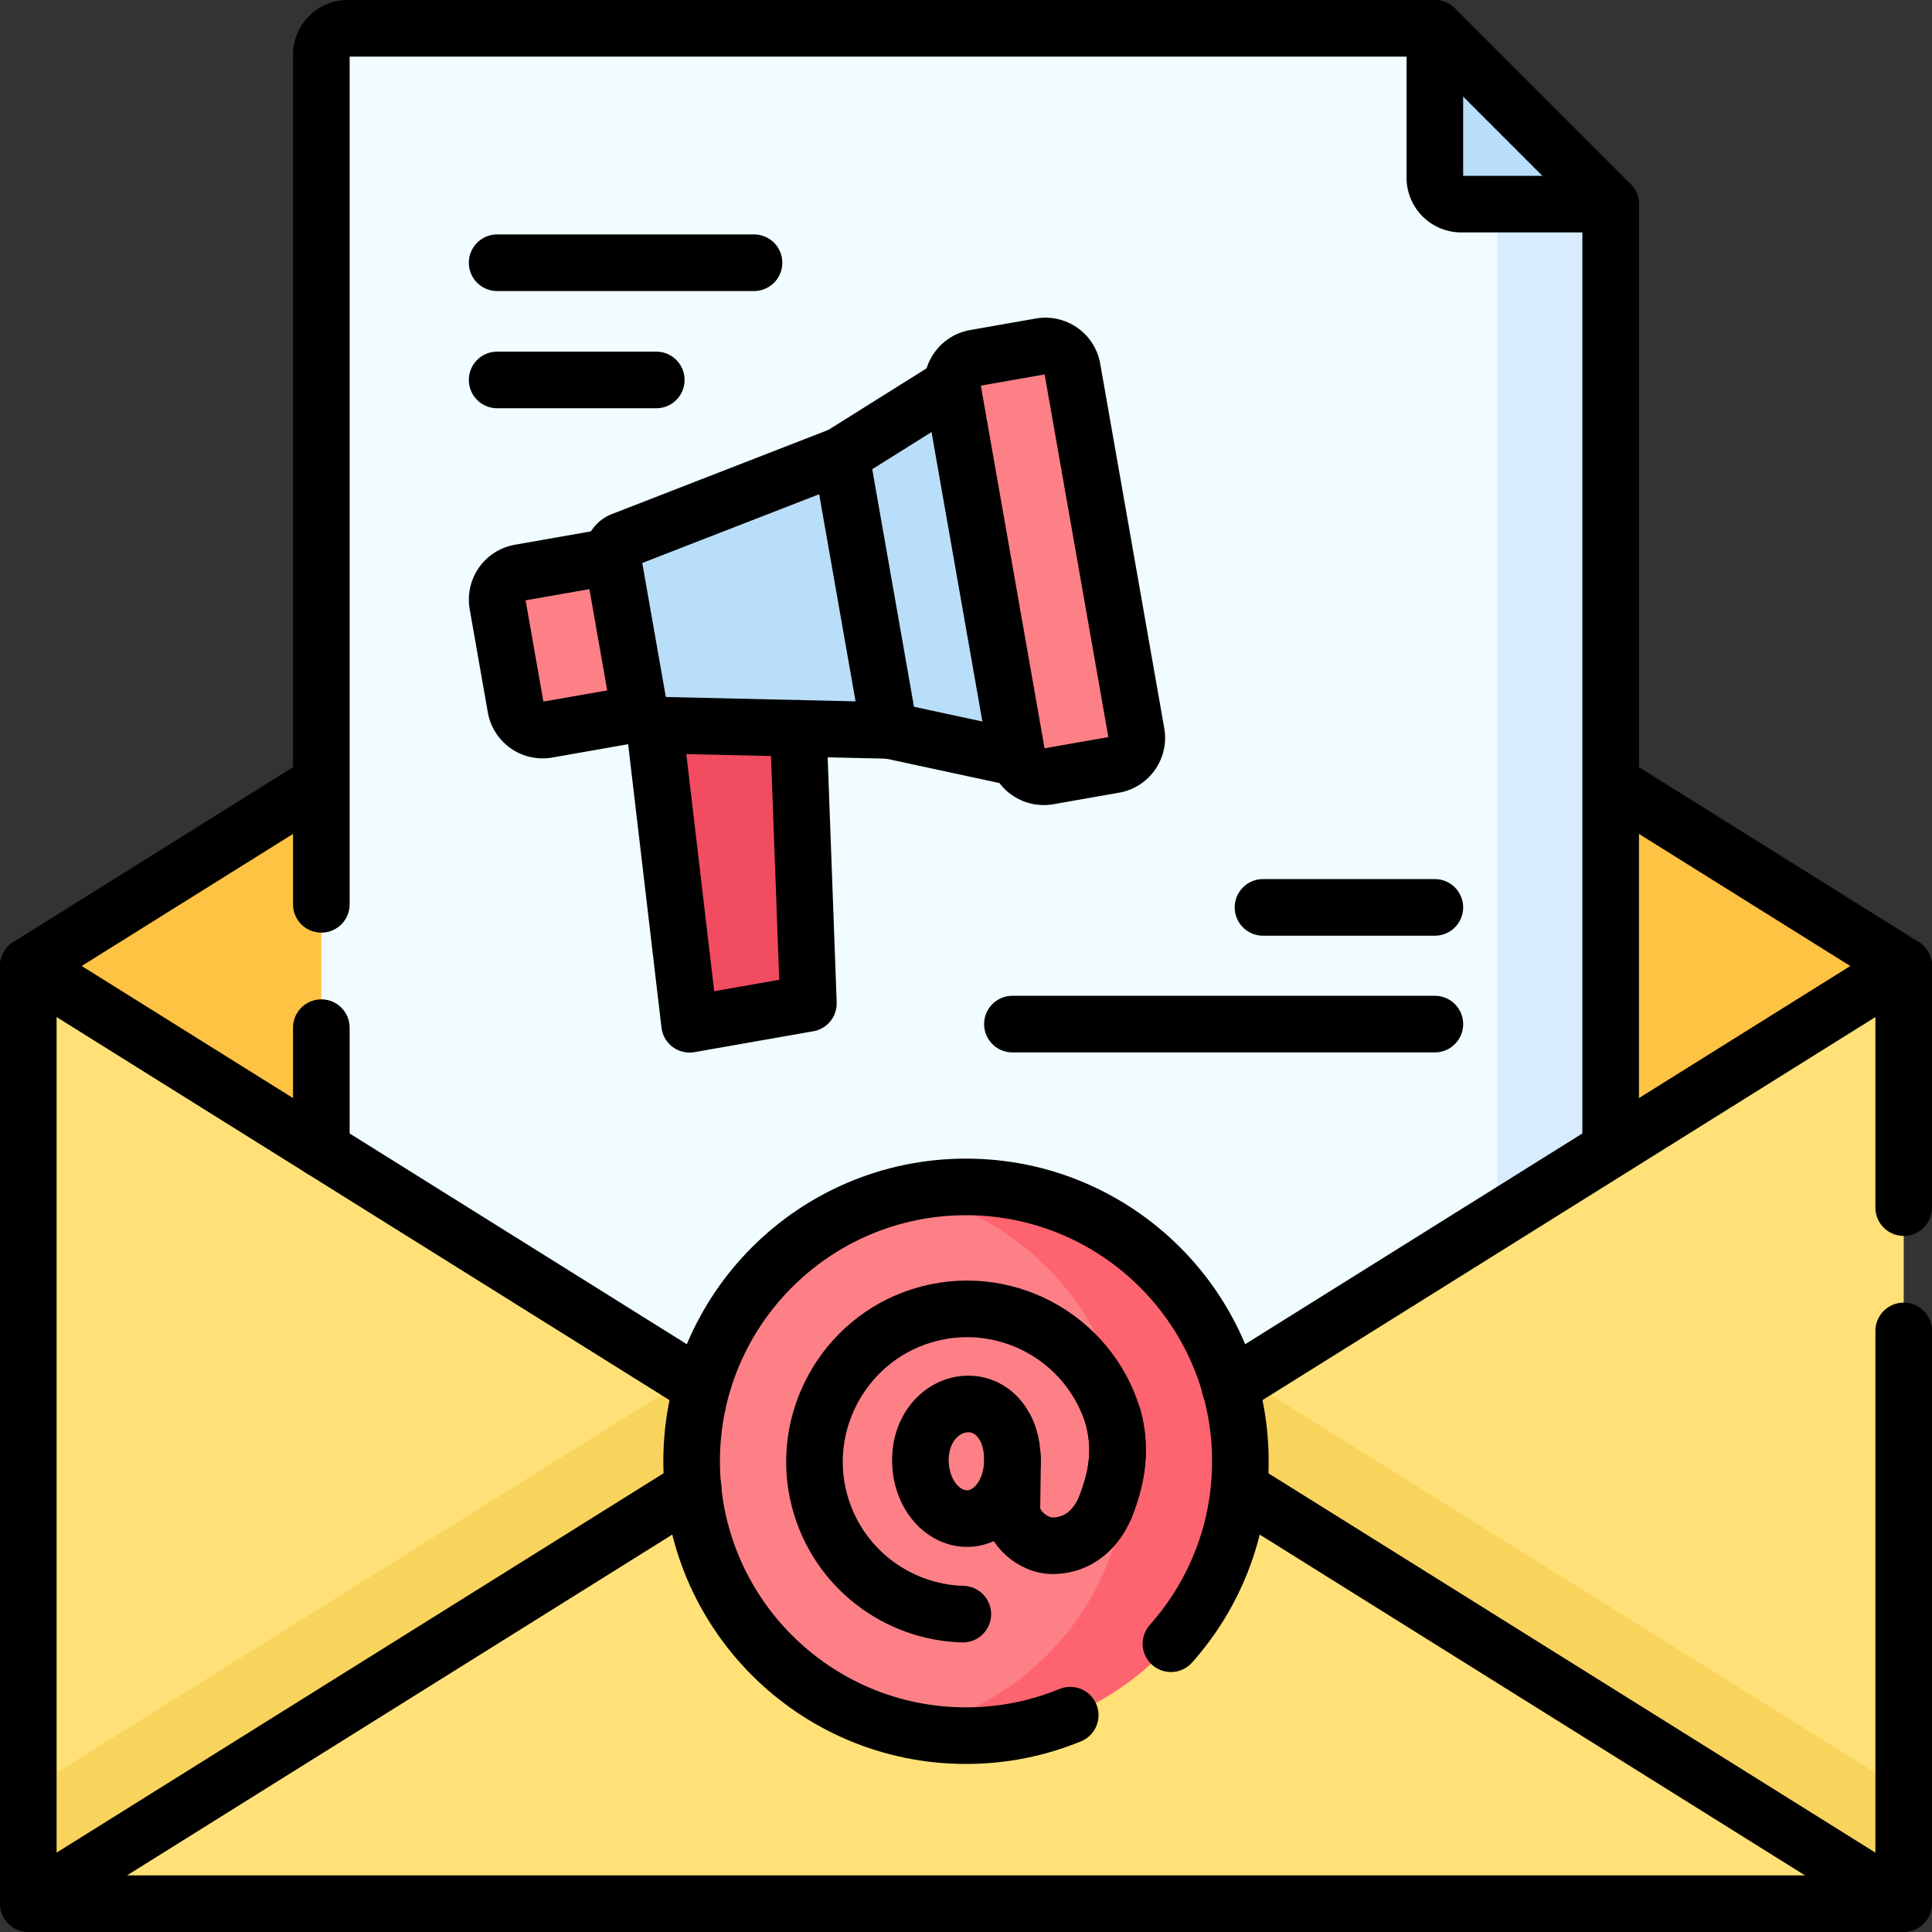
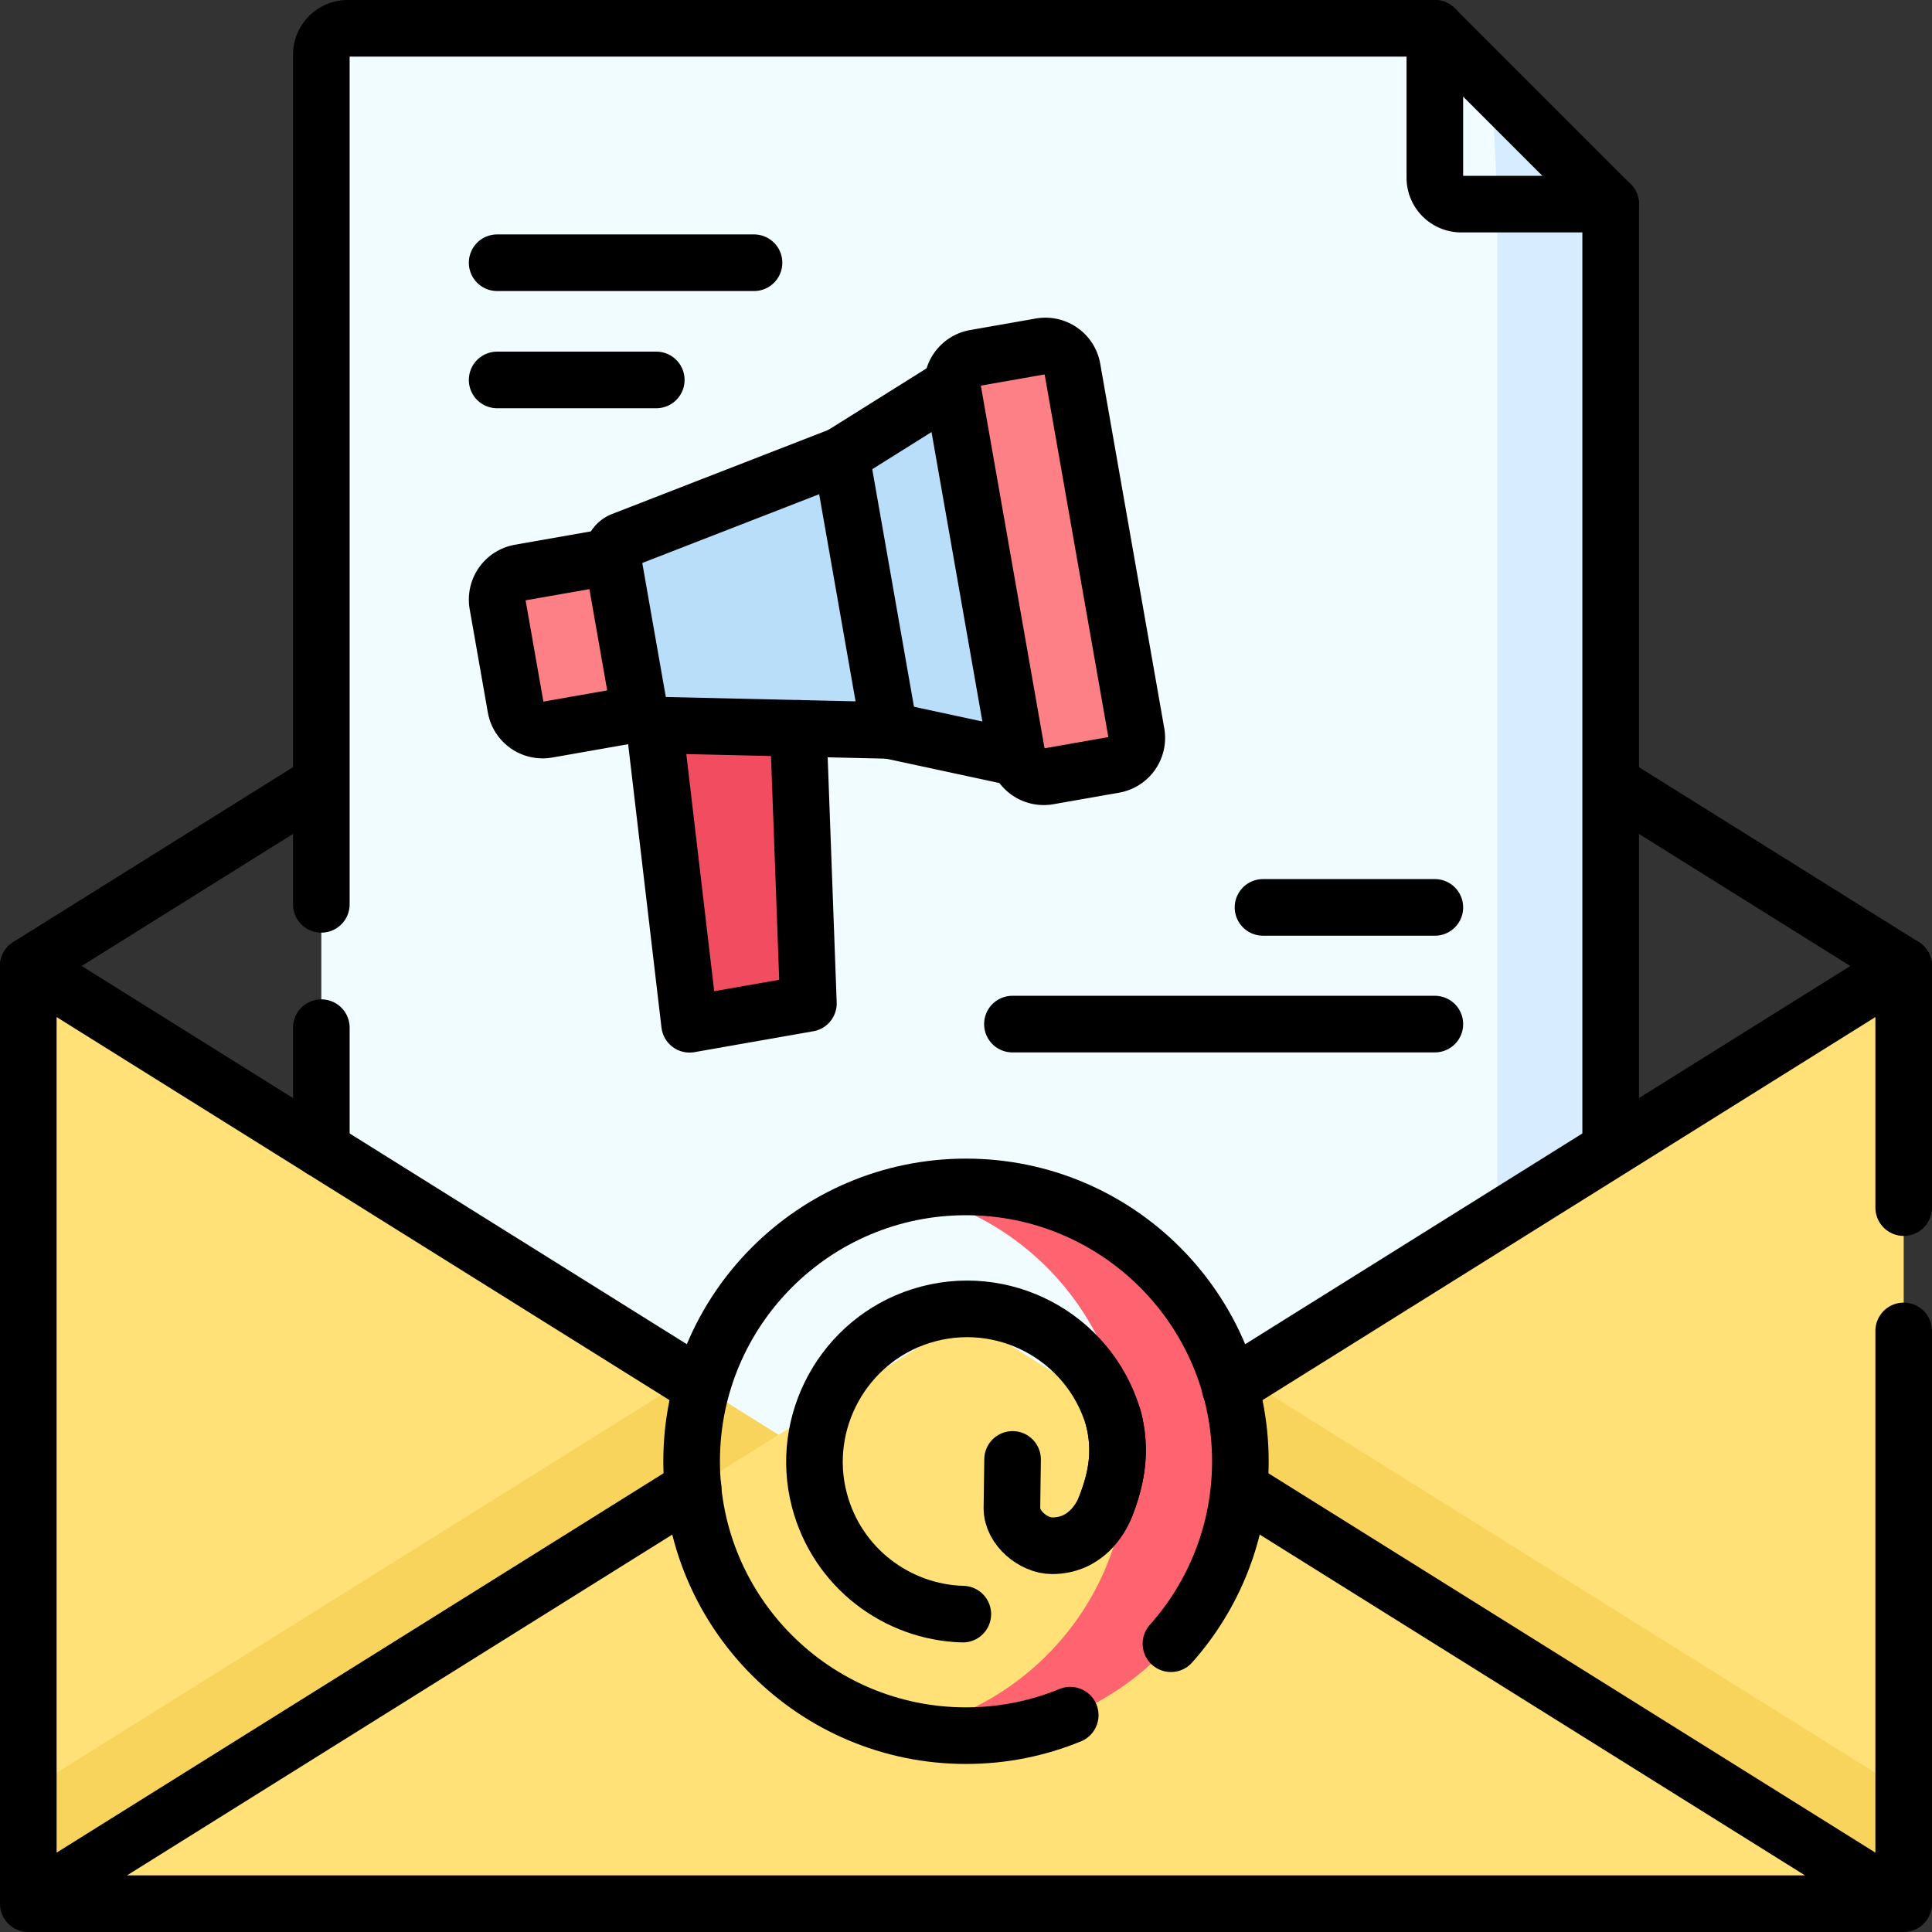
<svg xmlns="http://www.w3.org/2000/svg" version="1.1" width="512" height="512" x="0" y="0" viewBox="0 0 511.996 511.996" style="enable-background:new 0 0 512 512" xml:space="preserve" class="">
  <rect x="0" y="0" width="511.996" height="511.996" fill="#333333" stroke="none" />
  <g>
-     <path d="m504.496 255.998-248.498 155.31L7.5 255.998l248.498-155.311z" style="" fill="#ffc344" data-original="#ffc344" />
    <path d="M411.44 473.434H85.156V14.5a7 7 0 0 1 7-7h288.091l31.193 46.593v419.341z" style="" fill="#f0fcff" data-original="#f0fcff" class="" />
    <path d="m395.778 30.797 1.062 23.296v419.341h30V54.093z" style="" fill="#d7ecfe" data-original="#d7ecfe" />
-     <path d="M380.247 7.5v39.593a7 7 0 0 0 7 7h39.593L380.247 7.5z" style="" fill="#b9def9" data-original="#b9def9" />
    <path d="M7.5 474.496V255.998l248.498 155.31zM504.496 474.496V255.998l-248.498 155.31z" style="" fill="#ffe177" data-original="#ffe177" />
    <path d="M182.299 365.247 7.5 474.496v30l248.498-93.188zM255.998 411.308l248.498 93.188v-30L329.697 365.247z" style="" fill="#f9d45d" data-original="#f9d45d" />
    <path d="m214.233 265.907-31.488 5.532-9.408-79.996 37.914-6.66z" style="" fill="#f24c60" data-original="#f24c60" class="" />
    <path d="m169.597 189.055-24.542 4.311a7.249 7.249 0 0 1-8.394-5.885l-4.802-27.335a7.249 7.249 0 0 1 5.885-8.394l24.542-4.311 18.683 17.11-11.372 24.504z" style="" fill="#fd8087" data-original="#fd8087" />
    <path d="m269.651 200.874-33.933-7.304-62.26-1.433a4.143 4.143 0 0 1-3.921-3.422l-7.191-40.934a4.142 4.142 0 0 1 2.52-4.554l58.027-22.561 29.429-18.438 22.126 46.54-4.797 52.106z" style="" fill="#b9def9" data-original="#b9def9" />
    <path d="m295.268 202.682-17.402 3.057a7.249 7.249 0 0 1-8.394-5.885l-16.971-96.606a7.249 7.249 0 0 1 5.885-8.394l17.402-3.057a7.249 7.249 0 0 1 8.394 5.885l16.971 96.606a7.248 7.248 0 0 1-5.885 8.394z" style="" fill="#fd8087" data-original="#fd8087" />
    <path d="M504.496 504.496H7.5l248.498-155.311z" style="" fill="#ffe177" data-original="#ffe177" />
-     <path d="M308.235 387.253c0 70.551-62.157 72.201-66.891 71.233-33.133-6.78-58.056-36.096-58.056-71.233 0-35.015 24.75-64.248 57.71-71.161 4.84-1.015 67.237 3.881 67.237 71.161z" style="" fill="#fd8087" data-original="#fd8087" />
    <path d="M240.998 316.092c32.96 6.913 57.71 36.146 57.71 71.161 0 35.014-24.75 64.248-57.71 71.161 45.26 9.492 87.71-25.045 87.71-71.161 0-46.063-42.395-80.665-87.71-71.161z" style="" fill="#fe646f" data-original="#fe646f" />
    <path d="m7.5 255.998 77.656-48.535M426.84 207.463l77.656 48.535M85.156 239.655V14.5a7 7 0 0 1 7-7h288.091l46.593 46.593v248.498M85.156 304.533v-32.192" style="stroke-width:15;stroke-linecap:round;stroke-linejoin:round;stroke-miterlimit:10;" fill="none" stroke="#000000" stroke-width="15" stroke-linecap="round" stroke-linejoin="round" stroke-miterlimit="10" data-original="#000000" class="" />
    <path d="M380.247 7.5v39.593a7 7 0 0 0 7 7h39.593M7.5 504.496V255.998l177.741 111.088M504.496 320.025v-64.027L325.931 367.601M504.496 504.496V352.711M328.708 394.629l175.788 109.867H7.5l176.195-110.122" style="stroke-width:15;stroke-linecap:round;stroke-linejoin:round;stroke-miterlimit:10;" fill="none" stroke="#000000" stroke-width="15" stroke-linecap="round" stroke-linejoin="round" stroke-miterlimit="10" data-original="#000000" class="" />
    <path d="M283.619 454.533c-8.516 3.5-17.843 5.43-27.621 5.43-40.157 0-72.71-32.553-72.71-72.71s32.553-72.71 72.71-72.71 72.71 32.553 72.71 72.71c0 18.561-6.955 35.497-18.4 48.346" style="stroke-width:15;stroke-linecap:round;stroke-linejoin:round;stroke-miterlimit:10;" fill="none" stroke="#000000" stroke-width="15" stroke-linecap="round" stroke-linejoin="round" stroke-miterlimit="10" data-original="#000000" class="" />
-     <path d="M268.3 386.838c0 8.924-5.477 15.607-12.033 15.607-6.557 0-12.356-6.59-12.356-15.514s6.121-14.87 12.678-14.87 11.711 5.853 11.711 14.777z" style="stroke-width:15;stroke-linecap:round;stroke-linejoin:round;stroke-miterlimit:10;" fill="none" stroke="#000000" stroke-width="15" stroke-linecap="round" stroke-linejoin="round" stroke-miterlimit="10" data-original="#000000" class="" />
    <path d="M255.155 427.76c-17.412-.482-33.288-12.266-38.003-30.191-5.441-20.689 6.46-42.299 26.845-48.788 21.56-6.863 44.49 5.266 51.004 26.85 2.305 8.637.96 16.15-2.095 23.83-1.211 3.046-5.206 10.175-14.091 10.175-4.851 0-10.676-4.649-10.649-10.003l.176-12.877" style="stroke-width:15;stroke-linecap:round;stroke-linejoin:round;stroke-miterlimit:10;" fill="none" stroke="#000000" stroke-width="15" stroke-linecap="round" stroke-linejoin="round" stroke-miterlimit="10" data-original="#000000" class="" />
    <path d="M295.001 375.631c2.305 8.637.96 16.15-2.095 23.83M211.554 193.014l2.679 72.893-31.488 5.532-9.327-79.304M295.268 202.682l-17.402 3.057a7.249 7.249 0 0 1-8.394-5.885l-16.971-96.606a7.249 7.249 0 0 1 5.885-8.394l17.402-3.057a7.249 7.249 0 0 1 8.394 5.885l16.971 96.606a7.248 7.248 0 0 1-5.885 8.394z" style="stroke-width:15;stroke-linecap:round;stroke-linejoin:round;stroke-miterlimit:10;" fill="none" stroke="#000000" stroke-width="15" stroke-linecap="round" stroke-linejoin="round" stroke-miterlimit="10" data-original="#000000" class="" />
    <path d="m269.651 200.874-33.933-7.304-62.26-1.433a4.143 4.143 0 0 1-3.921-3.422l-7.191-40.934a4.142 4.142 0 0 1 2.52-4.554l58.027-22.561 29.429-18.438" style="stroke-width:15;stroke-linecap:round;stroke-linejoin:round;stroke-miterlimit:10;" fill="none" stroke="#000000" stroke-width="15" stroke-linecap="round" stroke-linejoin="round" stroke-miterlimit="10" data-original="#000000" class="" />
    <path d="m169.597 189.055-24.542 4.311a7.249 7.249 0 0 1-8.394-5.885l-4.802-27.335a7.249 7.249 0 0 1 5.885-8.394l24.542-4.311M222.893 120.666l12.808 72.908M131.749 69.625h68.069M131.749 100.687h42.168M334.708 240.467h45.539M268.3 271.393h111.947" style="stroke-width:15;stroke-linecap:round;stroke-linejoin:round;stroke-miterlimit:10;" fill="none" stroke="#000000" stroke-width="15" stroke-linecap="round" stroke-linejoin="round" stroke-miterlimit="10" data-original="#000000" class="" />
  </g>
</svg>